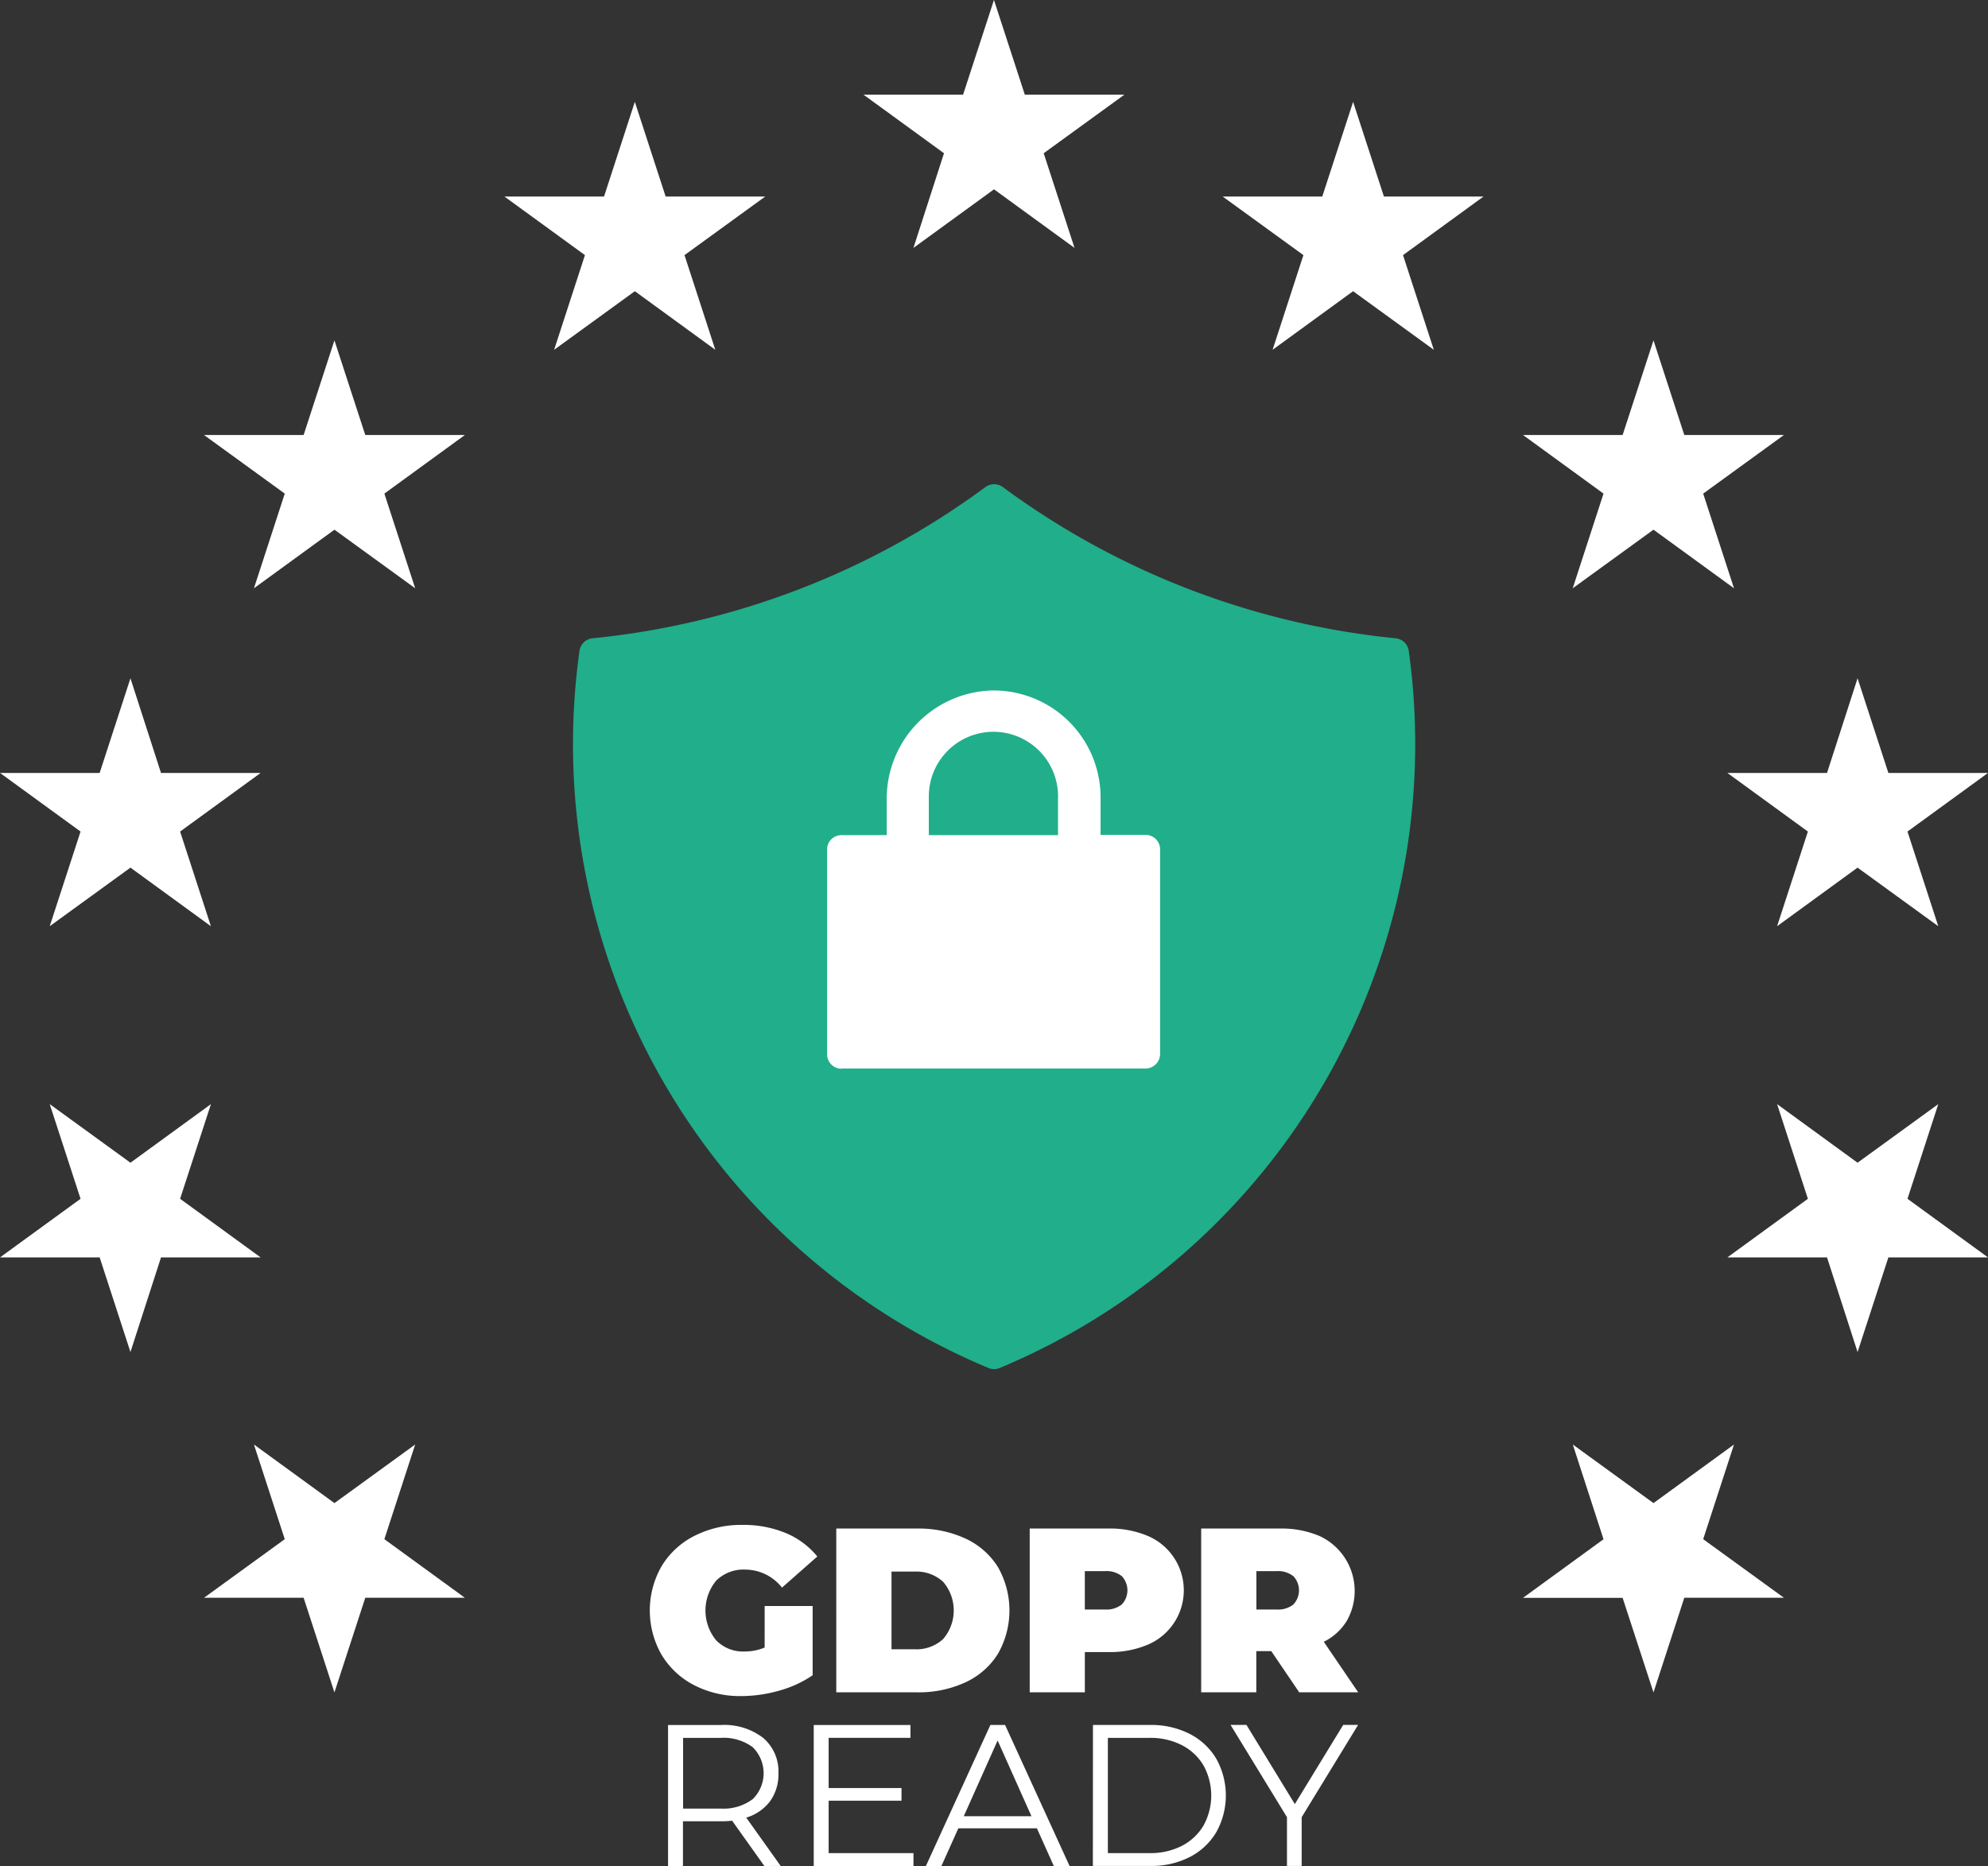
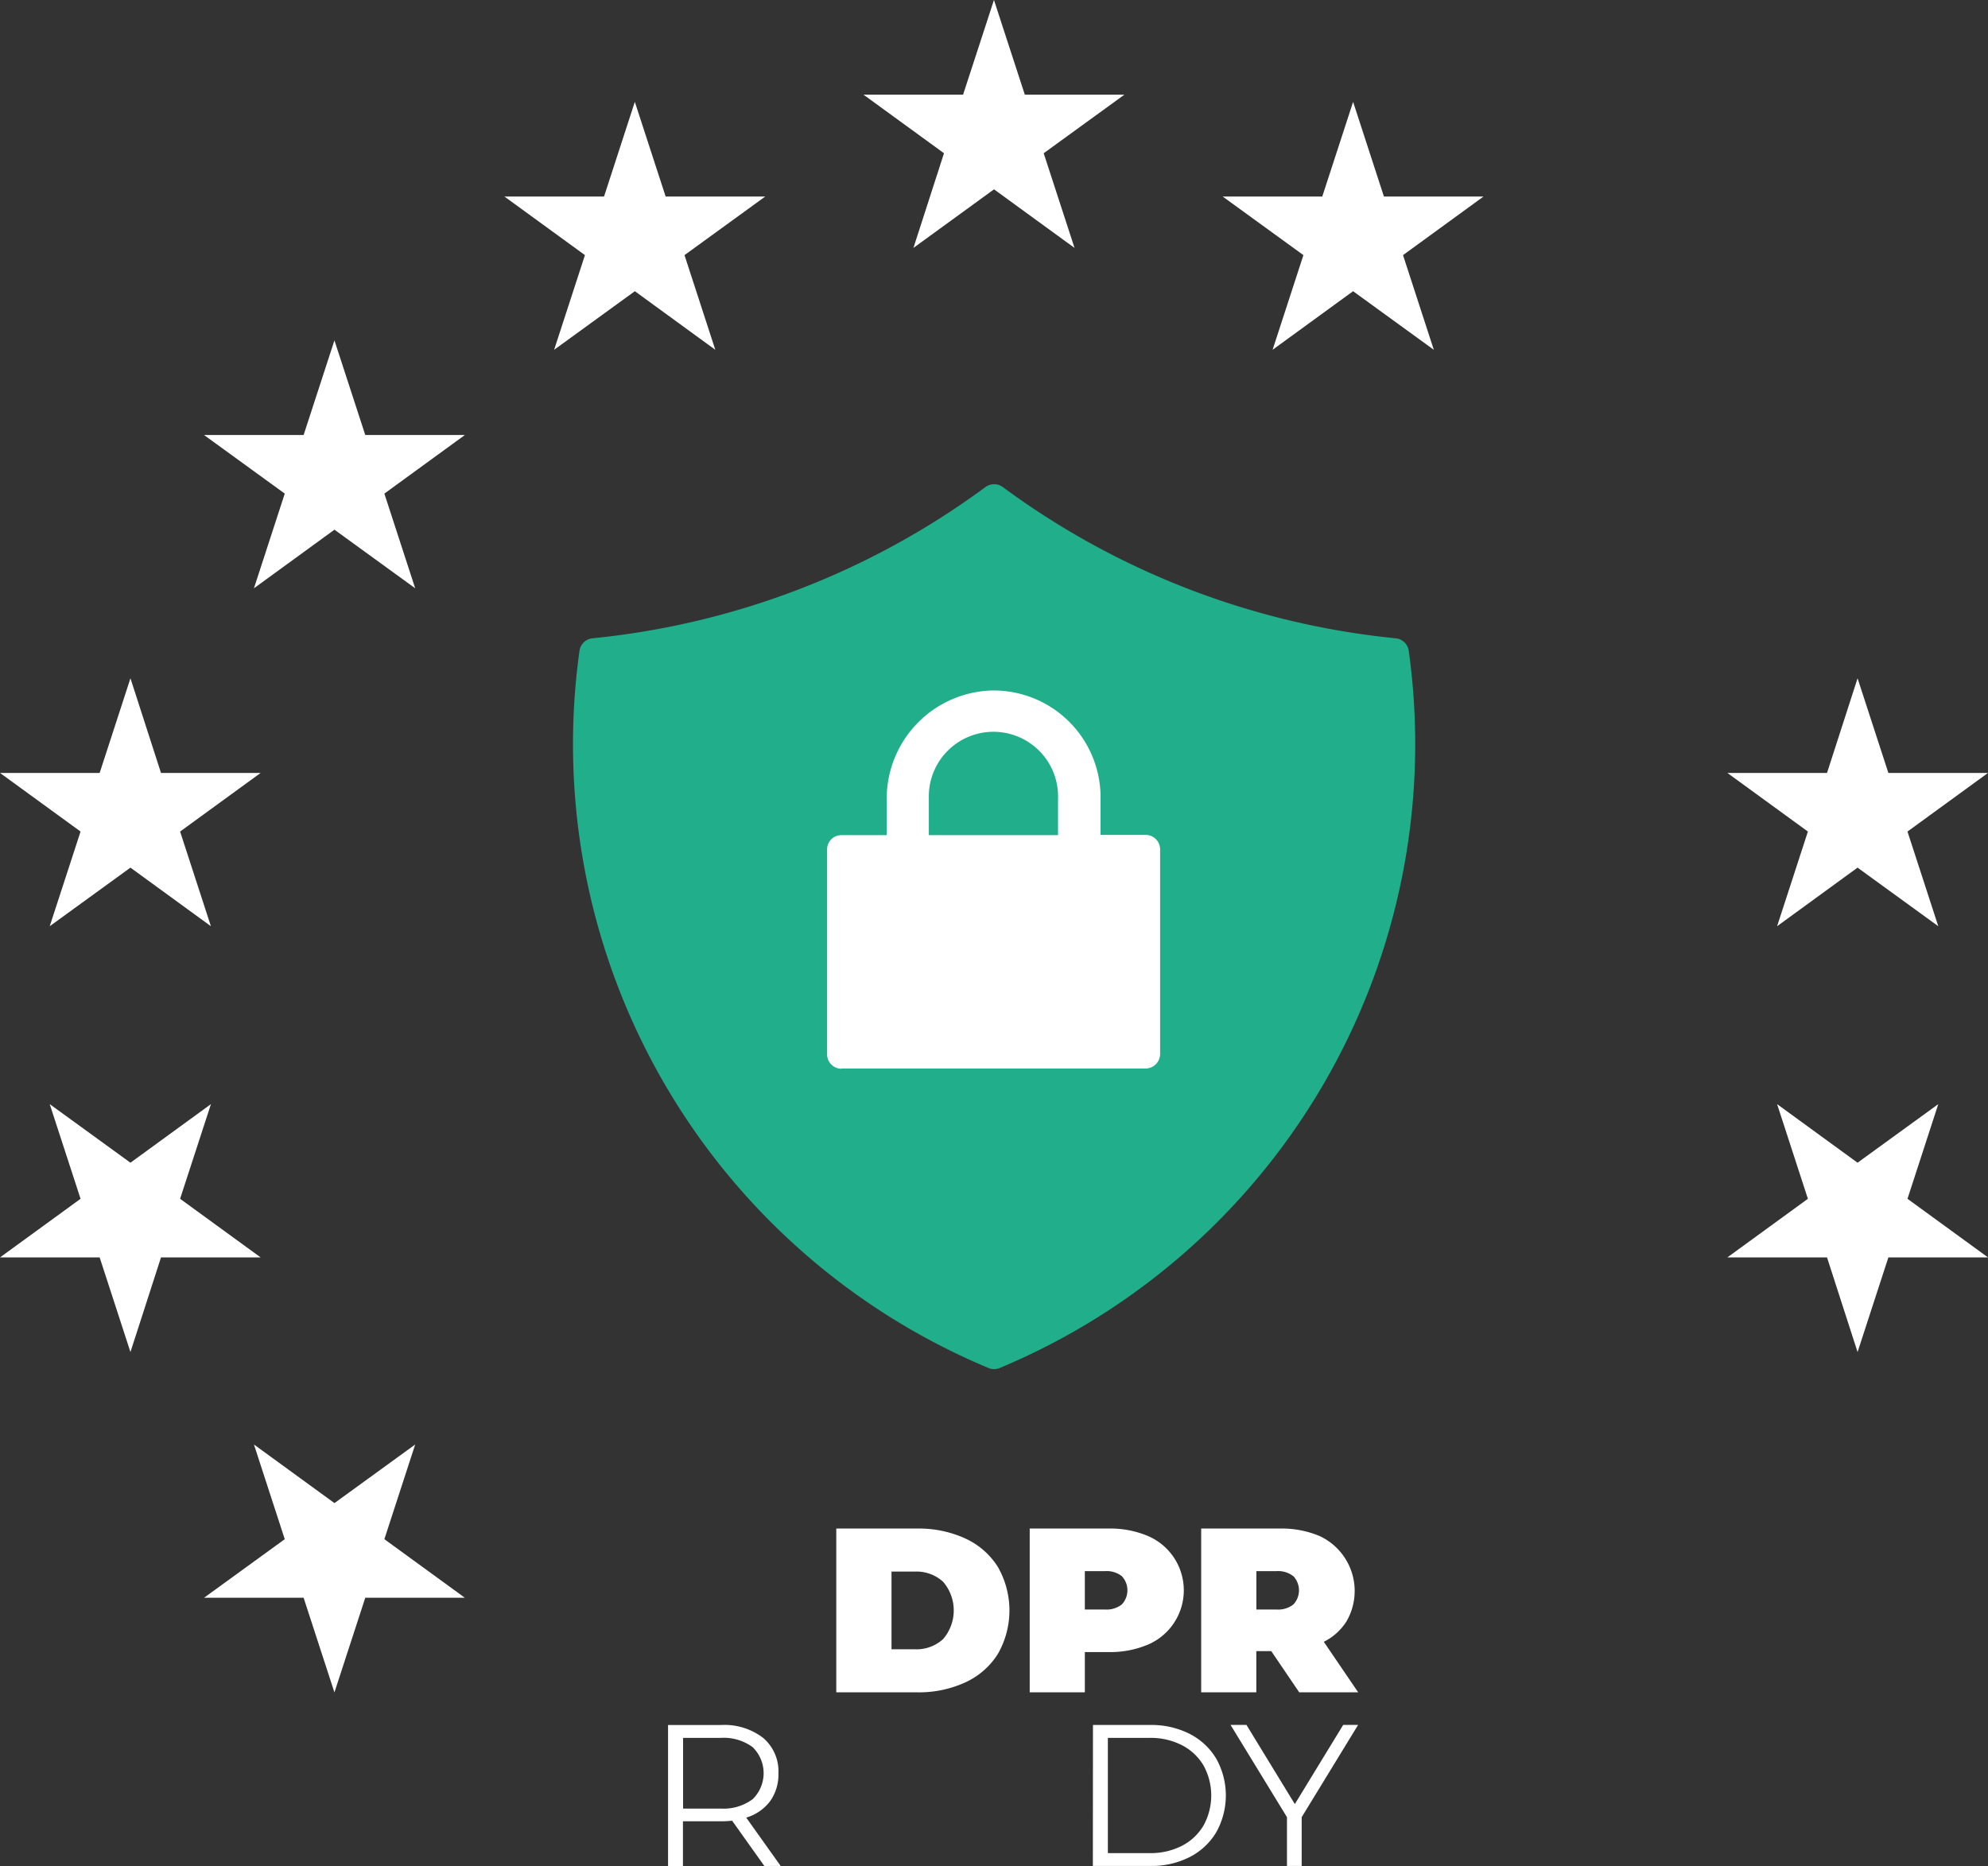
<svg xmlns="http://www.w3.org/2000/svg" width="100.964" height="94.784" viewBox="0 0 100.964 94.784">
  <rect x="0" y="0" width="100.964" height="94.784" fill="#333333" stroke="none" />
  <g id="GDPR" transform="translate(-1724.896 -1984.067)">
    <path id="Path_9307" data-name="Path 9307" d="M1754.057,2016.893a.744.744,0,0,1,.656-.631,40.3,40.3,0,0,0,19.966-7.687.746.746,0,0,1,.87,0,40.3,40.3,0,0,0,19.966,7.687.744.744,0,0,1,.656.631,34.345,34.345,0,0,1-20.774,36.435.739.739,0,0,1-.568,0A34.337,34.337,0,0,1,1754.057,2016.893Z" transform="translate(0.27 0.228)" fill="#21ae8a" />
    <path id="Path_18845" data-name="Path 18845" d="M1782.682,2026.151H1780.4v-2.013a5.435,5.435,0,0,0-5.526-5.323,5.5,5.5,0,0,0-5.335,5.526v1.822h-2.3a.722.722,0,0,0-.727.727v10.4a.733.733,0,0,0,.727.739v-.012h15.446a.743.743,0,0,0,.739-.739v-10.4A.733.733,0,0,0,1782.682,2026.151Zm-4.442.012h-6.562v-2a3.282,3.282,0,1,1,6.562.142Z" transform="translate(0.39 0.326)" fill="#fff" />
    <g id="Group_6874" data-name="Group 6874" transform="translate(1724.896 1984.067)">
      <g id="Group_5408" data-name="Group 5408" transform="translate(25.62 5.175)">
        <path id="Path_9302" data-name="Path 9302" d="M1756.9,1998.811l-4.1,2.976,1.565-4.809-4.089-2.976h5.059l1.564-4.809,1.565,4.809h5.058l-4.1,2.976,1.564,4.809Z" transform="translate(-1750.278 -1989.194)" fill="#fff" />
      </g>
      <g id="Group_5409" data-name="Group 5409" transform="translate(10.361 17.29)">
        <path id="Path_9303" data-name="Path 9303" d="M1741.786,2010.813l-4.089,2.976,1.565-4.809-4.1-2.976h5.058l1.565-4.808,1.566,4.808h5.058l-4.088,2.976,1.565,4.809Z" transform="translate(-1735.161 -2001.197)" fill="#fff" />
      </g>
      <g id="Group_5410" data-name="Group 5410" transform="translate(0 34.455)">
        <path id="Path_9304" data-name="Path 9304" d="M1731.521,2027.819l-4.1,2.976,1.566-4.809-4.089-2.976h5.059l1.564-4.809,1.552,4.809h5.058l-4.088,2.976,1.564,4.809Z" transform="translate(-1724.896 -2018.202)" fill="#fff" />
      </g>
      <g id="Group_5411" data-name="Group 5411" transform="translate(10.361 73.376)">
        <path id="Path_9305" data-name="Path 9305" d="M1741.786,2059.737l-4.089-2.976,1.565,4.809-4.1,2.976h5.058l1.565,4.808,1.566-4.808h5.058l-4.088-2.976,1.565-4.809Z" transform="translate(-1735.161 -2056.762)" fill="#fff" />
      </g>
      <g id="Group_5412" data-name="Group 5412" transform="translate(0 56.085)">
-         <path id="Path_9306" data-name="Path 9306" d="M1731.521,2042.608l-4.1-2.976,1.566,4.809-4.089,2.976h5.059l1.564,4.808,1.552-4.808h5.058l-4.088-2.976,1.566-4.809Z" transform="translate(-1724.896 -2039.632)" fill="#fff" />
+         <path id="Path_9306" data-name="Path 9306" d="M1731.521,2042.608l-4.1-2.976,1.566,4.809-4.089,2.976h5.059l1.564,4.808,1.552-4.808h5.058l-4.088-2.976,1.566-4.809" transform="translate(-1724.896 -2039.632)" fill="#fff" />
      </g>
      <g id="Group_5413" data-name="Group 5413" transform="translate(43.857)">
        <path id="Path_9309" data-name="Path 9309" d="M1774.972,1993.684l4.089,2.976-1.566-4.809,4.1-2.976h-5.059l-1.567-4.809-1.568,4.809h-5.059l4.089,2.976-1.552,4.809Z" transform="translate(-1768.346 -1984.067)" fill="#fff" />
      </g>
      <g id="Group_5414" data-name="Group 5414" transform="translate(62.097 5.175)">
        <path id="Path_9310" data-name="Path 9310" d="M1793.039,1998.811l4.1,2.976-1.564-4.809,4.088-2.976h-5.058l-1.565-4.809-1.566,4.809h-5.058l4.1,2.976-1.565,4.809Z" transform="translate(-1786.417 -1989.194)" fill="#fff" />
      </g>
      <g id="Group_5415" data-name="Group 5415" transform="translate(77.351 17.29)">
-         <path id="Path_9311" data-name="Path 9311" d="M1808.154,2010.813l4.089,2.976-1.565-4.809,4.1-2.976h-5.059l-1.565-4.808-1.568,4.808h-5.058l4.088,2.976-1.564,4.809Z" transform="translate(-1801.53 -2001.197)" fill="#fff" />
-       </g>
+         </g>
      <g id="Group_5416" data-name="Group 5416" transform="translate(87.73 34.455)">
        <path id="Path_9312" data-name="Path 9312" d="M1818.421,2027.819l4.1,2.976-1.564-4.809,4.088-2.976h-5.058l-1.565-4.809-1.552,4.809h-5.059l4.088,2.976-1.564,4.809Z" transform="translate(-1811.812 -2018.202)" fill="#fff" />
      </g>
      <g id="Group_5417" data-name="Group 5417" transform="translate(77.351 73.376)">
-         <path id="Path_9313" data-name="Path 9313" d="M1808.154,2059.737l4.089-2.976-1.565,4.809,4.1,2.976h-5.059l-1.565,4.808-1.568-4.805h-5.058l4.088-2.976-1.56-4.812Z" transform="translate(-1801.53 -2056.762)" fill="#fff" />
-       </g>
+         </g>
      <g id="Group_5418" data-name="Group 5418" transform="translate(87.73 56.085)">
        <path id="Path_9314" data-name="Path 9314" d="M1818.421,2042.608l4.1-2.976-1.564,4.809,4.088,2.976h-5.058l-1.565,4.808-1.552-4.808h-5.059l4.088-2.976-1.564-4.809Z" transform="translate(-1811.812 -2039.632)" fill="#fff" />
      </g>
    </g>
    <g id="Group_6930" data-name="Group 6930" transform="translate(-1276.63 1404.39)">
      <g id="Group_6928" data-name="Group 6928" transform="translate(3034.526 657.131)">
-         <path id="Path_18863" data-name="Path 18863" d="M3040.361,661.255h2.437v3.518a5.665,5.665,0,0,1-1.711.785,7.086,7.086,0,0,1-1.914.273,5.082,5.082,0,0,1-2.389-.552,4.136,4.136,0,0,1-1.658-1.545,4.526,4.526,0,0,1,0-4.5,4.1,4.1,0,0,1,1.676-1.545,5.241,5.241,0,0,1,2.431-.553,5.582,5.582,0,0,1,2.192.41,4.114,4.114,0,0,1,1.61,1.194l-1.794,1.581a2.386,2.386,0,0,0-1.866-.915,1.967,1.967,0,0,0-1.474.558,2.383,2.383,0,0,0-.006,3.031,1.9,1.9,0,0,0,1.443.571,2.645,2.645,0,0,0,1.022-.2Z" transform="translate(-3034.526 -657.131)" fill="#fff" />
        <path id="Path_18864" data-name="Path 18864" d="M3054.541,657.532h4.1a5.665,5.665,0,0,1,2.454.505,3.847,3.847,0,0,1,1.652,1.444,4.448,4.448,0,0,1,0,4.421,3.843,3.843,0,0,1-1.652,1.444,5.658,5.658,0,0,1-2.454.505h-4.1Zm3.981,6.132a2,2,0,0,0,1.444-.517,2.231,2.231,0,0,0,0-2.912,2.006,2.006,0,0,0-1.444-.517h-1.176v3.945Z" transform="translate(-3045.069 -657.342)" fill="#fff" />
        <path id="Path_18865" data-name="Path 18865" d="M3081.3,657.912a3,3,0,0,1,0,5.514,4.909,4.909,0,0,1-2.008.38h-1.2v2.044h-2.8v-8.319h4.005A4.917,4.917,0,0,1,3081.3,657.912Zm-1.331,3.476a1.05,1.05,0,0,0,0-1.438,1.249,1.249,0,0,0-.856-.255h-1.022v1.949h1.022A1.249,1.249,0,0,0,3079.967,661.389Z" transform="translate(-3055.996 -657.342)" fill="#fff" />
        <path id="Path_18866" data-name="Path 18866" d="M3097.256,663.759h-.76v2.092h-2.8v-8.319h4.005a4.916,4.916,0,0,1,2.008.38,3.076,3.076,0,0,1,1.379,4.314,2.855,2.855,0,0,1-1.165,1.058l1.747,2.567h-2.995Zm1.117-3.809a1.249,1.249,0,0,0-.856-.255H3096.5v1.949h1.022a1.249,1.249,0,0,0,.856-.255,1.049,1.049,0,0,0,0-1.438Z" transform="translate(-3065.692 -657.342)" fill="#fff" />
      </g>
      <g id="Group_6929" data-name="Group 6929" transform="translate(3035.455 667.299)">
        <path id="Path_18867" data-name="Path 18867" d="M3041.38,685.779l-1.637-2.3a5.22,5.22,0,0,1-.573.03h-1.924v2.271h-.757v-7.162h2.681a3.236,3.236,0,0,1,2.148.654,2.229,2.229,0,0,1,.777,1.8,2.328,2.328,0,0,1-.424,1.417,2.353,2.353,0,0,1-1.212.833l1.75,2.456Zm-.6-3.386a1.847,1.847,0,0,0,0-2.655,2.494,2.494,0,0,0-1.627-.466h-1.9v3.591h1.9A2.475,2.475,0,0,0,3040.777,682.392Z" transform="translate(-3036.49 -678.617)" fill="#fff" />
-         <path id="Path_18868" data-name="Path 18868" d="M3057.187,685.125v.654h-5.065v-7.162h4.912v.654h-4.155v2.548h3.7v.645h-3.7v2.661Z" transform="translate(-3044.724 -678.617)" fill="#fff" />
-         <path id="Path_18869" data-name="Path 18869" d="M3069.8,683.866h-3.99l-.859,1.913h-.788l3.274-7.162h.747l3.274,7.162h-.8Zm-.276-.614-1.719-3.847-1.719,3.847Z" transform="translate(-3051.068 -678.617)" fill="#fff" />
        <path id="Path_18870" data-name="Path 18870" d="M3082.088,678.617H3085a4.264,4.264,0,0,1,2.005.455,3.322,3.322,0,0,1,1.351,1.268,3.83,3.83,0,0,1,0,3.714,3.317,3.317,0,0,1-1.351,1.269,4.264,4.264,0,0,1-2.005.455h-2.917Zm2.876,6.508a3.476,3.476,0,0,0,1.647-.373,2.711,2.711,0,0,0,1.095-1.034,3.165,3.165,0,0,0,0-3.039,2.714,2.714,0,0,0-1.095-1.033,3.476,3.476,0,0,0-1.647-.374h-2.119v5.853Z" transform="translate(-3060.509 -678.617)" fill="#fff" />
        <path id="Path_18871" data-name="Path 18871" d="M3100.468,683.3v2.476h-.747V683.3l-2.865-4.686h.808l2.456,4.021,2.456-4.021h.757Z" transform="translate(-3068.289 -678.617)" fill="#fff" />
      </g>
    </g>
  </g>
</svg>